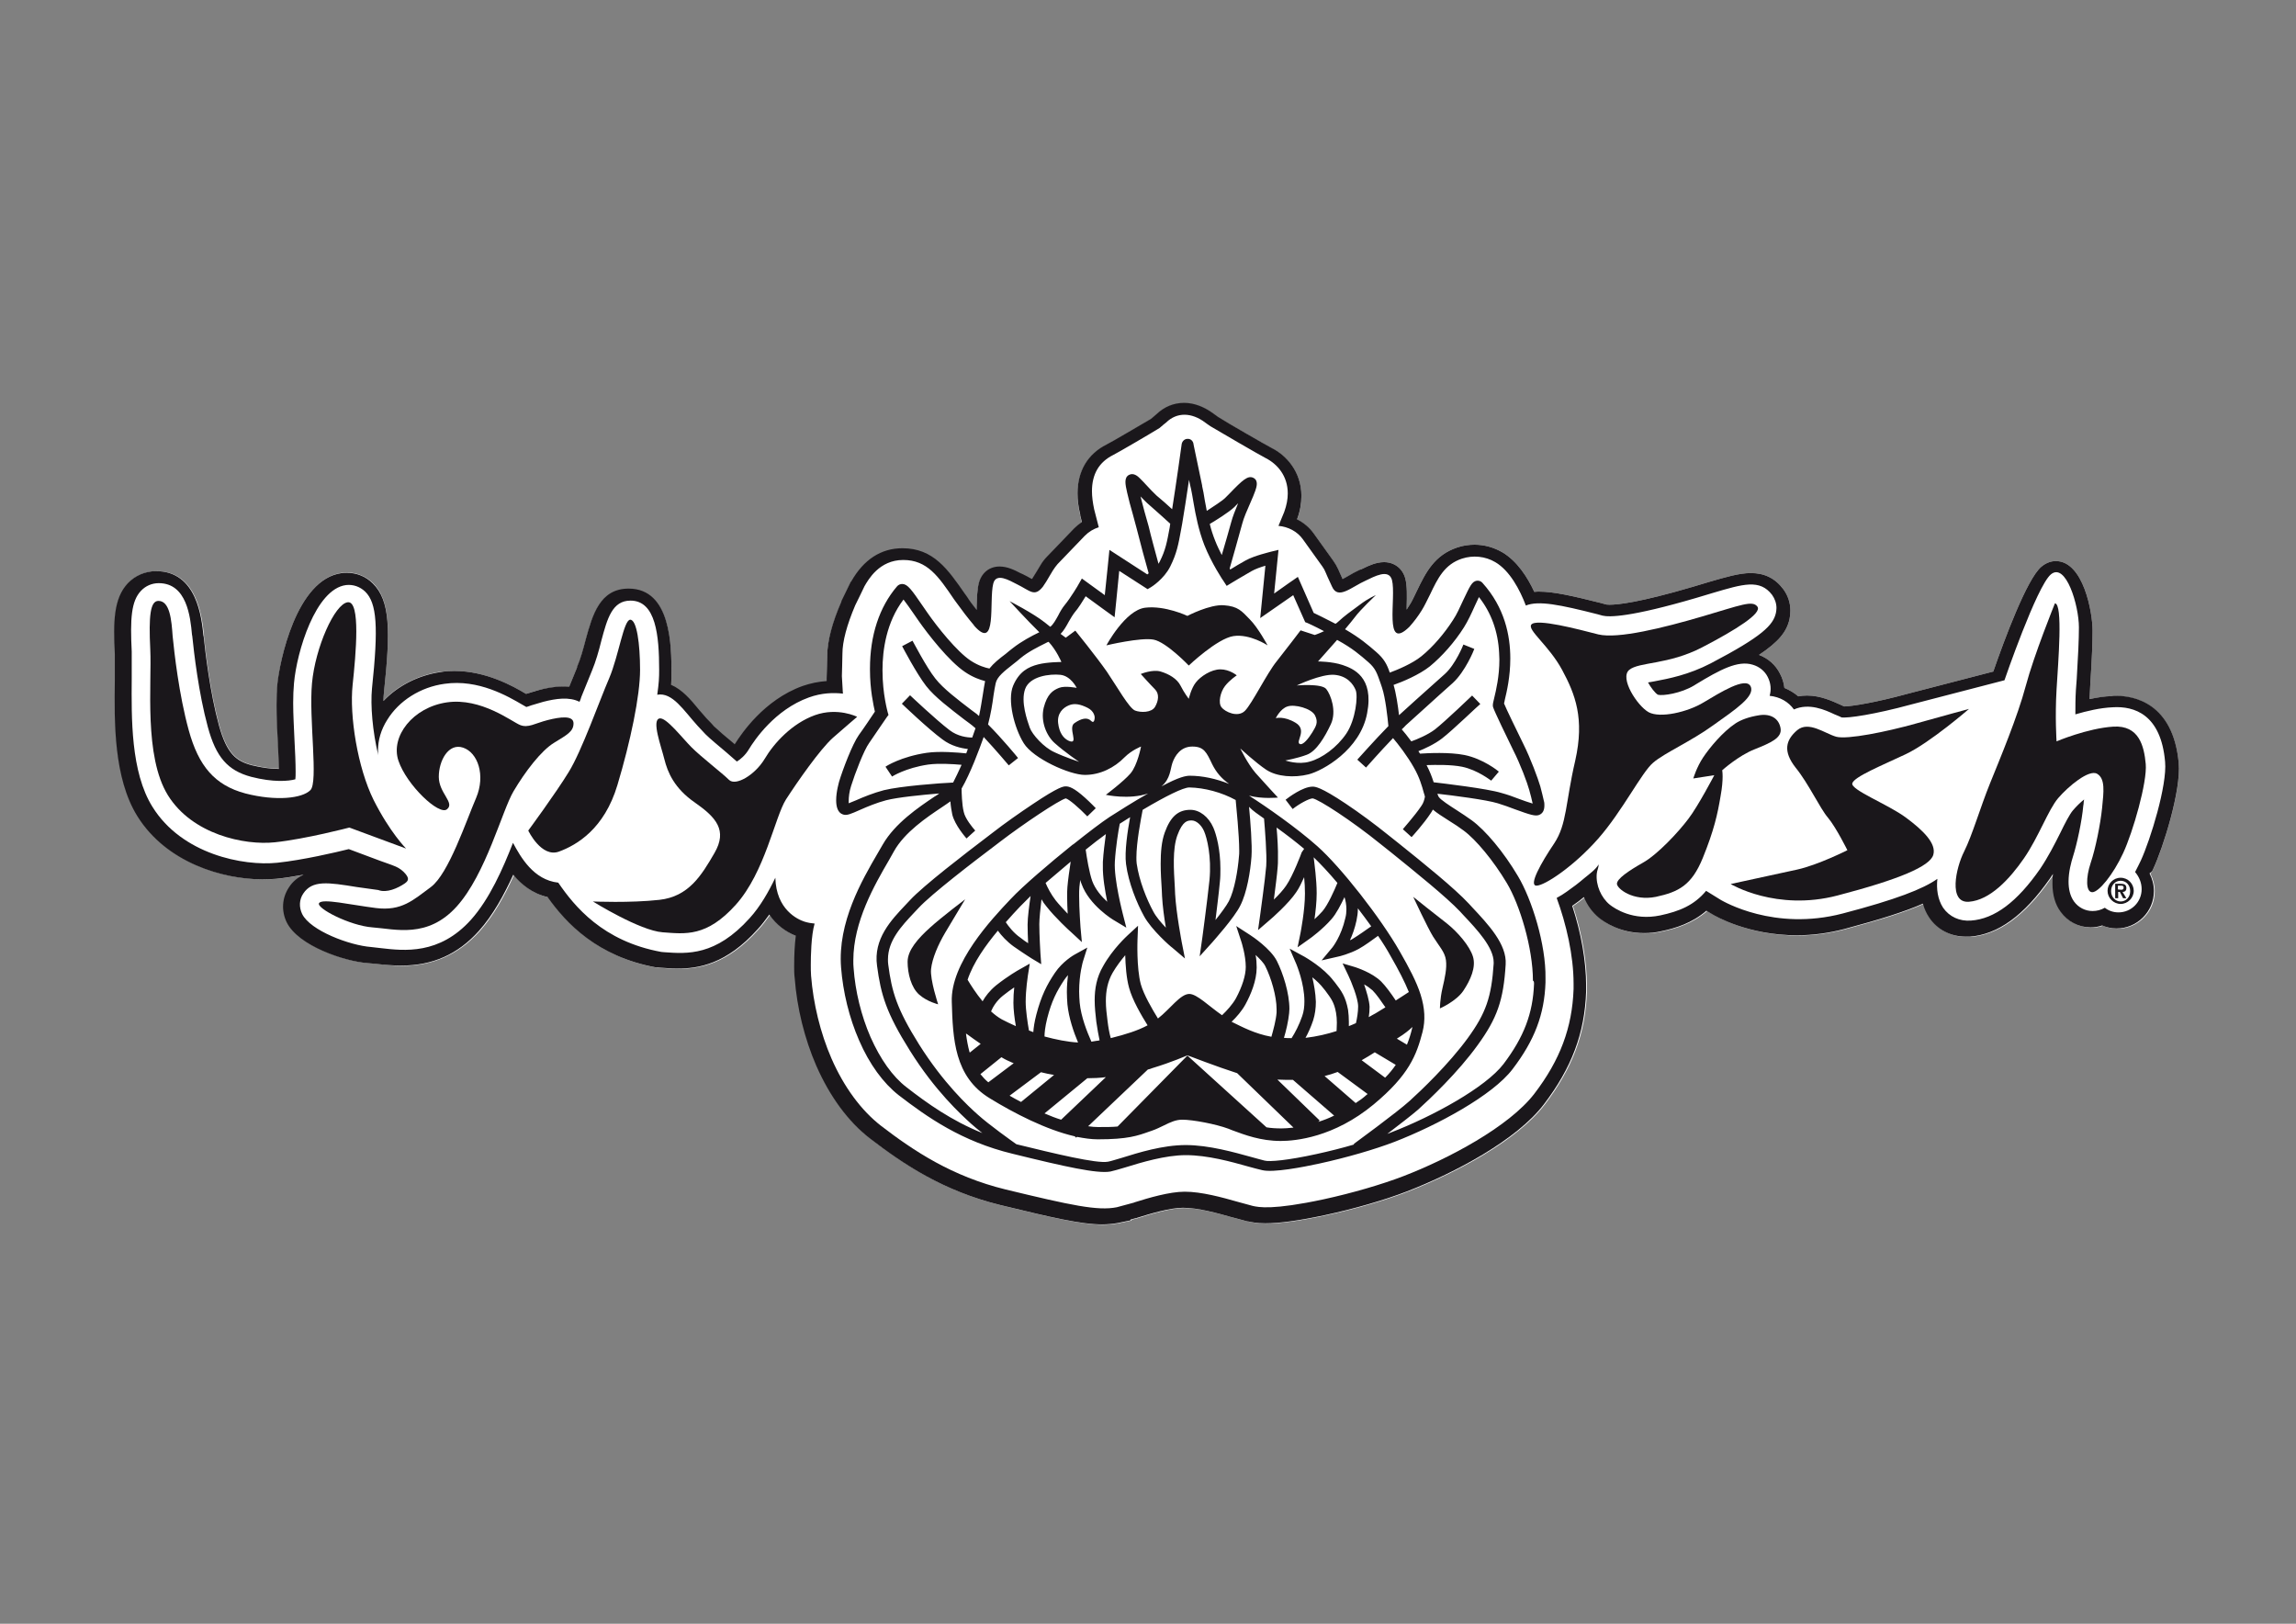
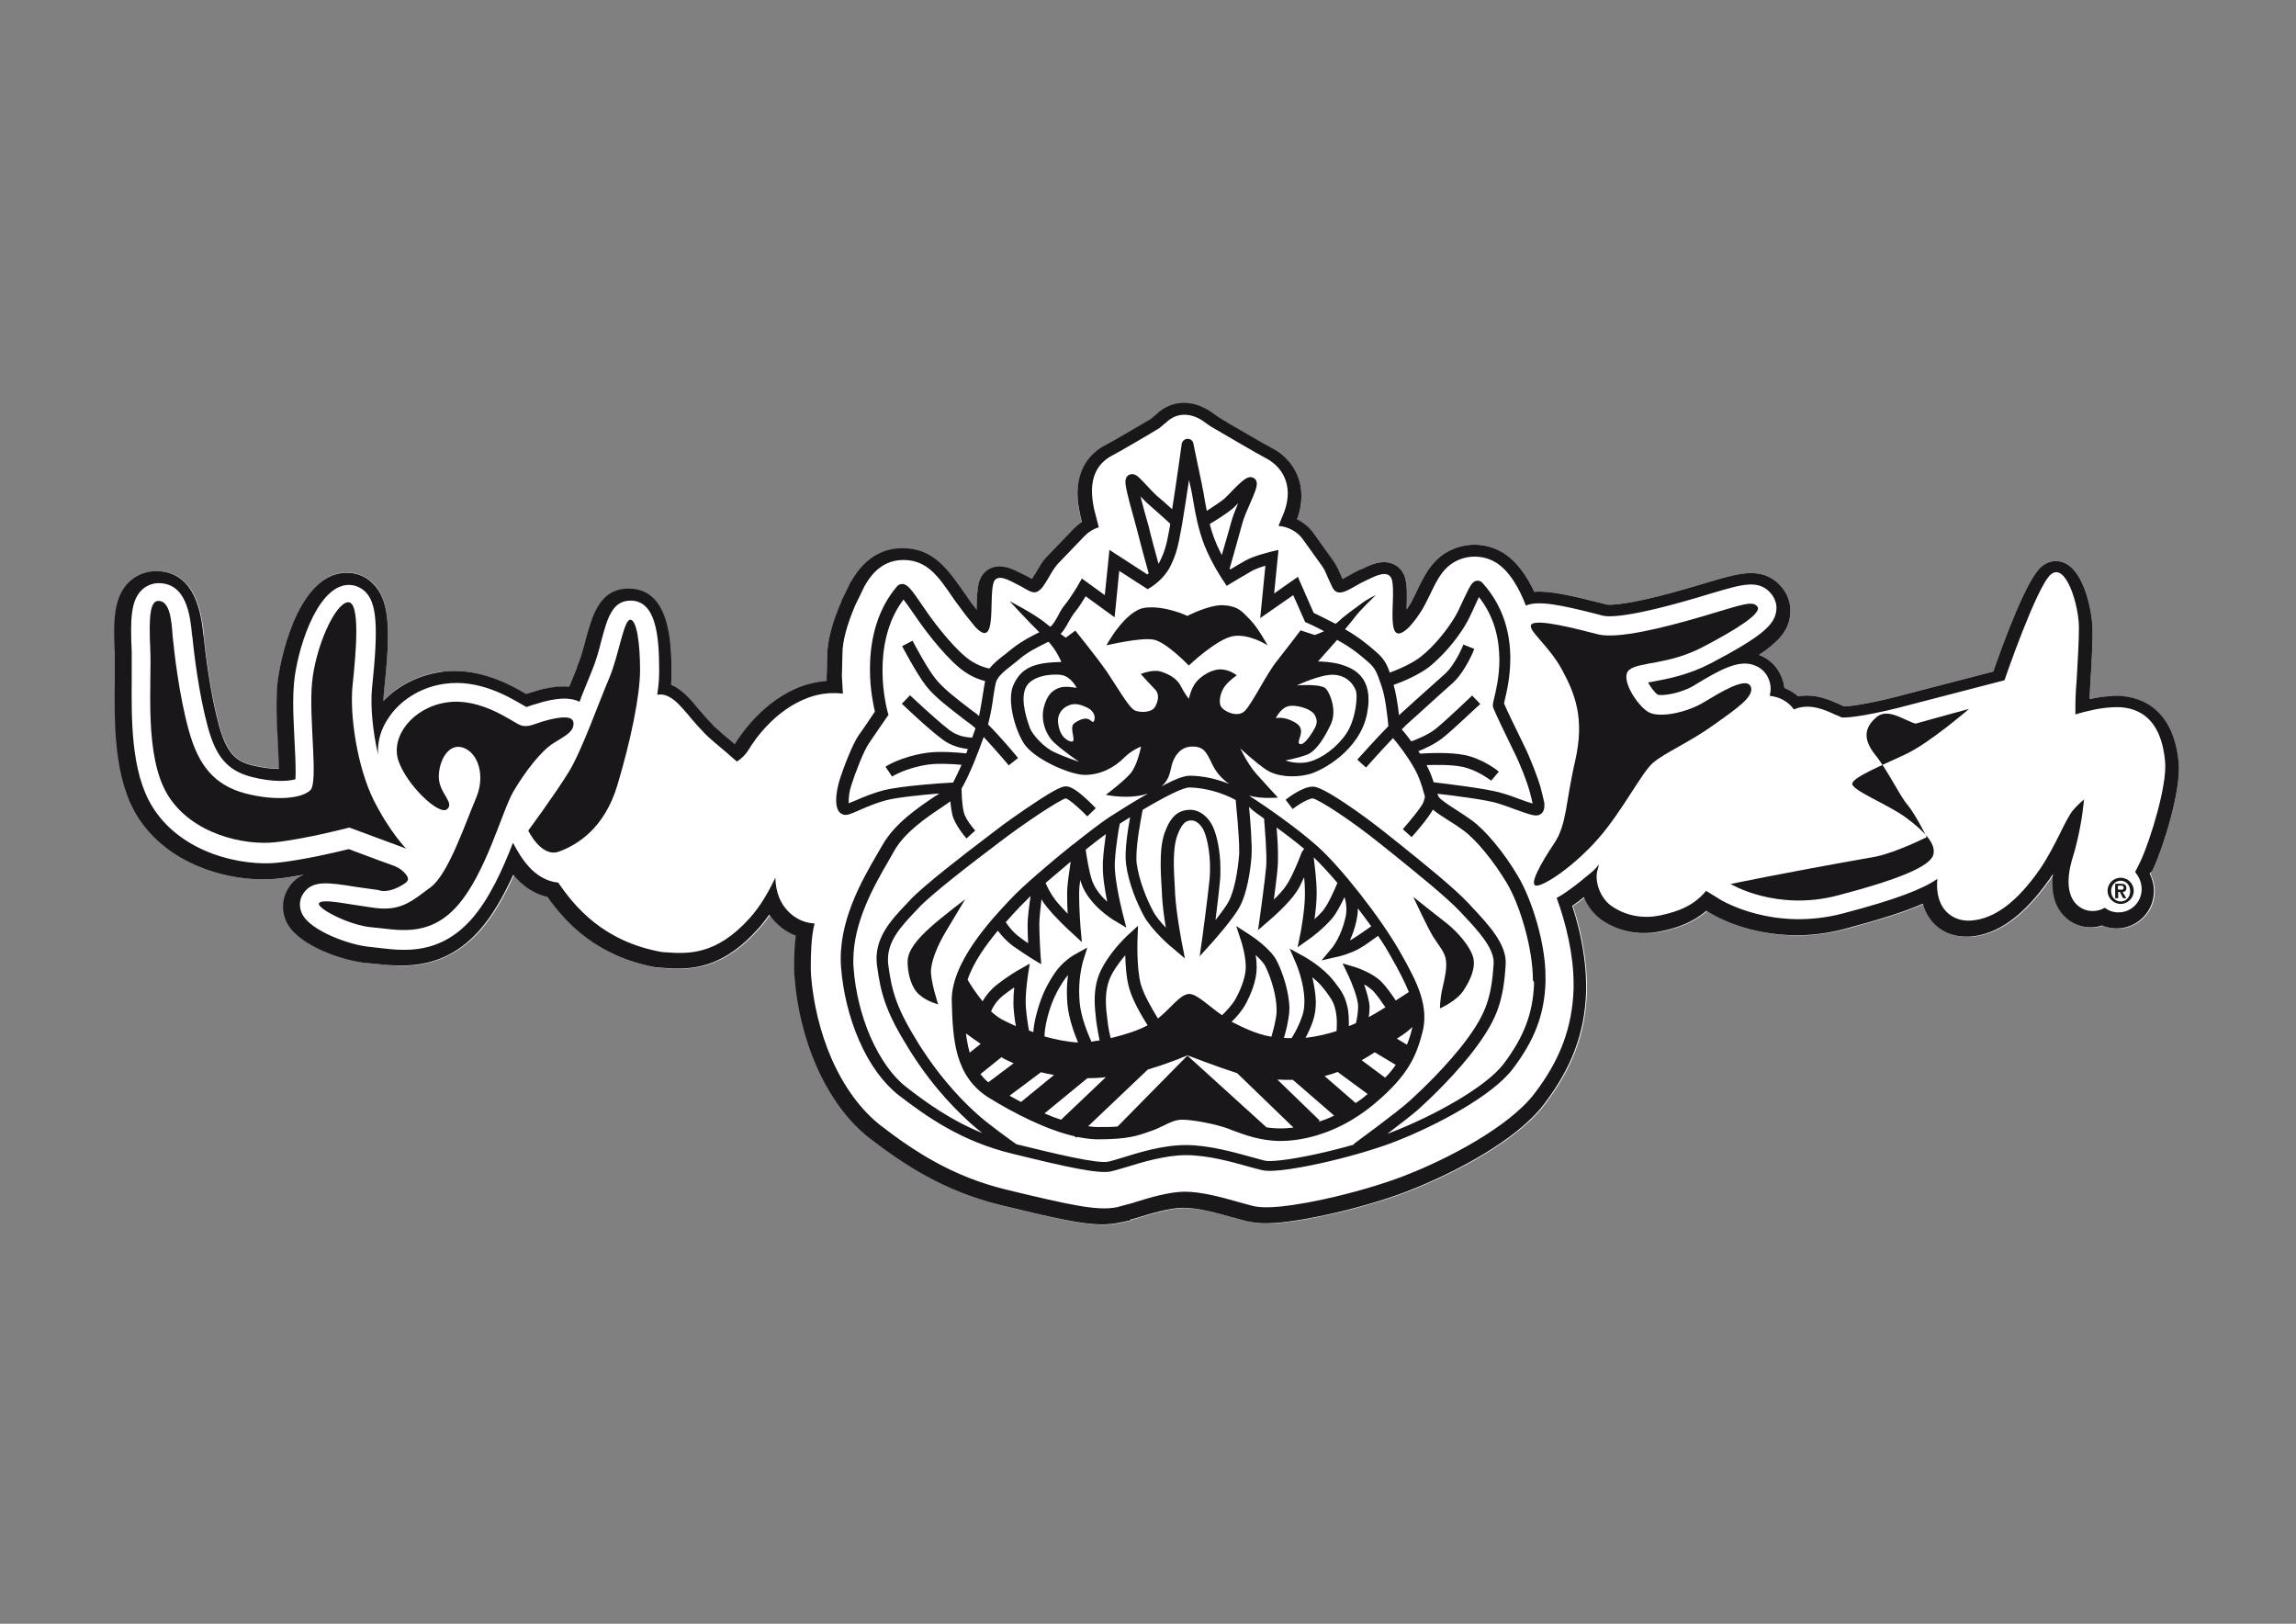
<svg xmlns="http://www.w3.org/2000/svg" version="1.1" id="a" x="0px" y="0px" viewBox="0 0 841.9 595.3" style="enable-background:new 0 0 841.9 595.3;" xml:space="preserve">
  <rect x="0" y="0" width="841.9" height="595.3" fill="#808080" stroke="none" />
  <style type="text/css">
	.st0{fill:#FFFFFF;}
	.st1{fill:#1A171B;}
</style>
  <path class="st0" d="M789.5,318.8L789.5,318.8c3.7-8,10.3-28.9,9.4-38.9c-2-22.3-16.7-24.7-22.9-24.7c-0.6,0-1.2,0-1.8,0  c-2.5,0.2-5.2,0.5-8,1.1c0-0.7,0.1-1.3,0.1-2l0.2-4c0.6-9.1,0.8-14.9,0.8-19.2c0-6.5-3.3-25.4-13.5-25.4c-1.3,0-3.3,0.4-5.3,2.1  c-5.3,4.5-13.5,26.6-17.6,38.4l-31.6,8.2c-11.7,3.2-20.1,4.5-23,4.6c-0.5-0.2-1-0.4-1.6-0.7c-2.7-1.2-7.1-3.3-12.1-3.3  c-1.1,0-2.2,0.1-3.2,0.3c-1.5-1.3-3.2-2.3-5.1-3.1c-0.2-1.8-0.7-3.5-1.6-5.2c-1.6-3.2-4.3-5.6-7.7-6.9c7.2-4.8,10.2-8.5,11.2-13.2  c0.2-1,0.3-2,0.3-3c0-2.9-0.9-5.6-2.6-7.9c-3-4-6.9-5.9-11.9-5.9c-4.3,0-9.3,1.5-15.5,3.3l-6,1.8c-19.4,5.7-27.3,6.5-30.3,6.5  c-1,0-1.3-0.1-1.3-0.1l-1.8-0.5c-10.7-2.7-17.5-4.2-22.7-4.2c-0.6,0-1.2,0-1.8,0.1c-2.5-5.4-6.3-11.3-11.7-14.5  c-3.1-1.8-6.6-2.8-10.2-2.8c-2.1,0-4.2,0.3-6.3,1c-8.5,2.8-11.7,9.4-14.8,15.8c-0.9,1.8-2,4.3-2.8,5.4c-0.3,0.5-0.7,1-1,1.6  c0-0.4,0-0.8,0-1.1c0.1-3.9,0.2-7.5-0.5-10.3c-1-3.7-4-6-7.8-6c-2.9,0-5.7,1.3-7.9,2.4c-0.3,0.2-0.7,0.3-1,0.5  c-1.5,0.7-3,1.5-4.3,2.3c-0.6,0.3-1.3,0.8-2,1.1l-1.6-3.6c-0.5-1.1-1.1-2.1-1.8-3.1l-7.1-9.9c-1.6-2.3-3.8-4.1-6.2-5.3  c1.1-2.9,1.6-5.8,1.6-8.6c0-8.9-5.6-14.9-10.8-17.5c-1.8-0.9-16.9-9.6-19.7-11.3l-1.8-1.3c-3.4-2.5-7.1-3.9-10.7-3.9  c-3.8,0-7.3,1.4-10.2,4.2c-0.5,0.4-1.4,1.2-2,1.7c-3.8,2.2-14.6,8.6-16.3,9.4c-6.9,3.5-10.6,9.7-10.6,18c0,2.4,0.3,5,1,7.8l0,0.1  l0,0.1l0,0.1l0.6,2.4c-1,0.7-2,1.5-2.8,2.3l-10,10.4c-1,1-1.8,2.1-2.5,3.3l-1.2,2c-0.6,0.9-1.2,2-1.8,2.9c-0.1-0.1-0.3-0.2-0.4-0.2  c-0.8-0.5-1.8-1-3-1.6c-0.3-0.1-0.6-0.3-0.9-0.4c-2.1-1.1-4.7-2.4-7.6-2.4c-3.7,0-6.6,2.3-7.6,6.1c-0.6,2.4-0.7,5.5-0.8,8.7  c0,0.3,0,0.7,0,1.1c-1.3-1.6-2.5-3.2-3.5-4.8l-0.8-1.1c-6.2-8.9-11.5-16.7-22.9-16.7c-7.8,0-14.2,4.1-18.8,12.2l-0.1,0.1l-0.1,0.1  l-3.4,7l0,0.1l0,0.1c-3.5,8-5.1,14.5-5.2,19.8l-0.1,4.4l-0.1,3.7v0.4l0,0.8c-3,0.2-5.9,0.8-8.8,1.8c-14.2,5.1-22.5,17.6-24.8,21.2  c0,0-0.1,0.1-0.1,0.2l-0.3-0.3l0,0l0,0c-2.7-2.2-5.7-4.8-7.3-6.3l0,0c-0.5-0.6-1.3-1.5-2.8-3c-0.9-1-1.8-2.1-2.7-3.1  c-3-3.7-6.2-7.4-10.2-9.1c0.1-1.6,0.1-3,0.1-4.7c0-9.2,0-30.6-15.7-30.6c-10.7,0-13.3,9.8-15.7,18.5c-0.9,3.5-2,7.5-3.2,10.2l0,0  l0,0l-2.9,7.1c-0.8-0.1-1.5-0.1-2.4-0.1c-3.3,0-6.6,0.7-9.1,1.3v0c-0.7,0.2-1.9,0.5-4.3,1.3c-5-2.9-14.7-8.4-26.3-8.4  c-1.7,0-3.4,0.1-5.1,0.3c-8.1,1.2-15.6,5-20.9,10.6c0-1.2,0.1-2.3,0.2-3.3c2.4-22.5,2.3-33.5-4-39.8c-2.6-2.5-6-3.9-9.6-3.9  c-0.6,0-1.1,0-1.7,0.1c-16.8,2.1-23,32.6-23.7,40.7c-0.2,2.2-0.3,4.8-0.3,7.7c0,4.6,0.2,9.5,0.5,14.3c0.1,2.9,0.3,6.3,0.4,9.1h-0.4  c-2.8,0-6.1-0.5-9.4-1.3c-5.9-1.5-9.3-4.2-12.2-14.6c-3.3-12.1-5-26.8-5.6-32.5l0-0.5c-0.7-6.4-2.4-23.5-17.4-23.5  c-3.9,0-7.6,1.6-10.3,4.4c-5.3,5.6-5.4,14.3-4.8,26c0,1.2,0,9.7,0,9.7c-0.2,15-0.5,35.7,8.4,49.8c10.7,17.1,31.4,23.1,45.9,23.1  c1.7,0,3.4-0.1,4.9-0.2c3.2-0.3,6.7-0.9,10.1-1.5c-1.9,0.9-3.9,2.3-5.4,4.7c-2.5,3.8-2.8,8.5-0.8,12.7c4.3,8.8,21.5,14.4,29.6,15  l3.4,0.3c2.5,0.3,5.7,0.7,9.1,0.7c11.4,0,20.7-4.2,28.4-12.7c5.2-5.8,9.2-13.2,12.6-20.6c3,3.6,7,6.9,12.6,8.2  c6.8,9.6,18.3,21.9,39.9,25.8l0.3,0l0.3,0l1.1,0.1c1.8,0.1,3.9,0.3,6.1,0.3c7.6,0,17.9-1.6,29.4-14.5c1.5-1.6,2.8-3.4,4.2-5.3  c2.6,3.9,6.2,6.4,9.7,7.8c-0.4,3.1-0.6,6.8-0.6,11.2c0,1.4,0,2.8,0.2,4.3c0.8,10.8,3.6,22.2,7.9,32.1c5,11.4,11.8,20.6,19.7,26.7  c12.6,9.7,27.1,19.3,47.8,24.4c19.7,4.8,29.8,7.1,37.3,7.1c2,0,3.9-0.2,5.7-0.5l4.8-1l0-0.3c1.1-0.3,1.9-0.5,1.9-0.5l0.1,0l0.1,0  l0.2-0.1c4.8-1.5,12.1-3.7,16.9-3.7c5.5,0,12.7,2,18,3.5c0.3,0.1,1.3,0.3,5.6,1.5l0.1,0l0.1,0c1.5,0.3,3.3,0.7,6.4,0.7  c5.2,0,12.4-1,21.8-3c10.8-2.3,22.1-5.6,30.1-8.7c17.8-6.9,40.3-18.9,50.2-31.9c10.2-13.4,15-26.1,15.5-41.4v-0.1v-0.1l0-1.9v-0.1  c0-8.7-1.8-19.2-5.1-29.2c0.1-0.1,0.2-0.2,0.3-0.2c1.3-0.9,2.7-1.9,4-3c1.2,3,3.1,5.6,5.5,7.6c2.1,1.7,7.9,5.6,16.6,5.6  c2.1,0,4.2-0.2,6.3-0.7c5.3-1.1,11.3-3,16.5-7.5l2,1.2c1.3,0.8,13.3,7.8,31.2,7.8c5.8,0,11.7-0.8,17.4-2.3  c13.1-3.5,22.3-6.4,28.8-9.3c0.5,1.9,1.3,3.6,2.3,5.1c3,4.5,7.9,7,13.5,7c0.5,0,0.9,0,1.4,0c10.4-0.8,19.9-7.8,29.3-21.2  c0.4-0.6,0.8-1.2,1.2-1.8c-0.2,1.1-0.2,2.3-0.2,3.6c0,4.1,1,7.6,3,10.3c2.6,3.6,6.6,5.7,11,5.7c1.4,0,2.8-0.2,4.2-0.7  c1.7,0.7,3.5,1.1,5.3,1.1c7.5,0,13.7-6.1,13.7-13.7c0-2.3-0.6-4.5-1.6-6.5C789,319.7,789.3,319.2,789.5,318.8z" />
  <g>
    <path class="st1" d="M789.5,318.7c3.7-7.9,10.3-28.9,9.4-38.9c-2-22.3-16.7-24.7-22.9-24.7c-0.6,0-1.2,0-1.8,0.1   c-2.5,0.1-5.2,0.5-8,1.1c0-0.7,0.1-1.3,0.1-2l0.2-4c0.6-9.1,0.8-14.9,0.8-19.2c0-6.5-3.3-25.4-13.5-25.4c-1.3,0-3.3,0.4-5.3,2.1   c-5.3,4.5-13.5,26.6-17.6,38.4l-31.6,8.2c-11.7,3.2-20.1,4.5-23,4.6c-0.5-0.2-1-0.4-1.6-0.7c-2.7-1.2-7.1-3.3-12.1-3.3   c-1.1,0-2.2,0.1-3.2,0.3c-1.5-1.3-3.2-2.3-5.1-3.1c-0.2-1.8-0.7-3.5-1.6-5.2c-1.6-3.2-4.3-5.6-7.7-6.9c7.2-4.8,10.2-8.5,11.2-13.2   c0.2-1,0.3-2,0.3-3c0-2.9-0.9-5.6-2.6-7.9c-3-4-6.9-5.9-11.9-5.9c-4.3,0-9.3,1.5-15.5,3.3l-6,1.8c-19.4,5.7-27.3,6.5-30.3,6.5   c-1,0-1.3-0.1-1.3-0.1l-1.8-0.5c-10.7-2.7-17.5-4.2-22.7-4.2c-0.6,0-1.2,0-1.8,0.1c-2.5-5.4-6.3-11.3-11.7-14.5   c-3.1-1.8-6.6-2.8-10.2-2.8c-2.1,0-4.2,0.3-6.3,1c-8.5,2.8-11.7,9.4-14.8,15.8c-0.9,1.8-2,4.3-2.8,5.4c-0.3,0.5-0.7,1-1,1.6   c0-0.4,0-0.8,0-1.1c0.1-3.9,0.2-7.6-0.5-10.3c-1-3.7-4-6-7.8-6c-2.9,0-5.7,1.3-7.9,2.4c-0.3,0.2-0.7,0.3-1,0.4   c-1.5,0.7-3,1.5-4.3,2.3c-0.6,0.3-1.3,0.8-2,1.1l-1.6-3.6c-0.5-1.1-1.1-2.1-1.8-3.1l-7.1-9.9c-1.6-2.3-3.8-4.1-6.2-5.3   c1.1-2.9,1.6-5.8,1.6-8.6c0-8.9-5.6-14.9-10.8-17.5c-1.8-0.9-16.9-9.6-19.7-11.4l-1.8-1.3c-3.4-2.5-7.1-3.9-10.7-3.9   c-3.8,0-7.3,1.4-10.2,4.2c-0.5,0.4-1.4,1.2-2,1.7c-3.8,2.2-14.6,8.6-16.3,9.4c-6.9,3.5-10.6,9.7-10.6,17.9c0,2.4,0.3,5,1,7.8l0,0.1   l0,0.1l0,0.1l0.6,2.4c-1,0.7-2,1.5-2.8,2.3l-10,10.4c-1,1-1.8,2.1-2.5,3.3l-1.2,2c-0.6,0.9-1.2,2-1.8,2.9c-0.1-0.1-0.3-0.2-0.4-0.2   c-0.8-0.5-1.8-1-3-1.6c-0.3-0.1-0.6-0.3-0.9-0.4c-2.1-1.1-4.7-2.4-7.6-2.4c-3.7,0-6.6,2.3-7.6,6.1c-0.6,2.4-0.7,5.5-0.8,8.7   c0,0.4,0,0.7,0,1.1c-1.3-1.6-2.5-3.2-3.5-4.8l-0.8-1.1c-6.2-8.9-11.5-16.7-22.9-16.7c-7.8,0-14.2,4.1-18.8,12.2l-0.1,0.1l-0.1,0.1   l-3.4,7l0,0.1l0,0.1c-3.5,8-5.1,14.5-5.2,19.8l-0.1,4.4l-0.1,3.7v0.4l0,0.8c-3,0.2-5.9,0.8-8.8,1.8c-14.2,5.1-22.5,17.6-24.8,21.2   c0,0-0.1,0.1-0.1,0.2l-0.3-0.3l0,0l0,0c-2.7-2.2-5.7-4.8-7.3-6.3l0,0c-0.5-0.6-1.3-1.5-2.8-3c-0.9-1-1.8-2.1-2.7-3.1   c-3-3.7-6.2-7.4-10.2-9.1c0.1-1.6,0.1-3,0.1-4.7c0-9.1,0-30.6-15.7-30.6c-10.6,0-13.3,9.8-15.7,18.5c-0.9,3.5-2,7.5-3.2,10.2l0,0.1   l0,0.1l-2.9,7.1c-0.8-0.1-1.6-0.1-2.4-0.1c-3.3,0-6.6,0.7-9.1,1.4v0c-0.7,0.2-1.9,0.6-4.3,1.3c-4.9-2.9-14.7-8.4-26.3-8.4   c-1.7,0-3.4,0.1-5.1,0.4c-8.1,1.2-15.6,5-20.9,10.6c0-1.2,0.1-2.3,0.2-3.3c2.4-22.5,2.3-33.5-4.1-39.8c-2.6-2.6-6-3.9-9.6-3.9   c-0.6,0-1.1,0-1.7,0.1c-16.8,2.1-22.9,32.6-23.7,40.7c-0.2,2.2-0.3,4.8-0.3,7.7c0,4.6,0.2,9.5,0.5,14.3c0.1,2.9,0.3,6.3,0.4,9.1   h-0.4c-2.8,0-6.1-0.5-9.4-1.3c-5.9-1.5-9.3-4.2-12.2-14.6c-3.3-12.1-5-26.8-5.6-32.5l-0.1-0.5c-0.7-6.4-2.3-23.6-17.4-23.6   c-3.9,0-7.6,1.6-10.3,4.4c-5.3,5.6-5.4,14.3-4.8,26c0,1.2,0,9.7,0,9.7c-0.2,15-0.5,35.7,8.3,49.8c10.7,17.1,31.4,23.1,45.9,23.1   c1.7,0,3.4-0.1,4.9-0.2c3.2-0.3,6.7-0.9,10.1-1.5c-1.9,0.9-3.9,2.3-5.4,4.7c-2.5,3.8-2.8,8.5-0.8,12.7c4.3,8.8,21.5,14.4,29.6,15   l3.4,0.3c2.5,0.3,5.7,0.6,9.1,0.6c11.4,0,20.7-4.1,28.4-12.7c5.2-5.8,9.2-13.2,12.6-20.6c3,3.6,7,6.9,12.6,8.2   c6.8,9.6,18.3,21.9,39.9,25.8l0.3,0l0.3,0l1.1,0.1c1.8,0.1,3.9,0.3,6.1,0.3c7.6,0,17.9-1.6,29.4-14.5c1.5-1.6,2.8-3.4,4.2-5.3   c2.6,3.9,6.2,6.4,9.7,7.8c-0.4,3.1-0.6,6.8-0.6,11.2c0,1.4,0,2.9,0.2,4.3c0.8,10.8,3.6,22.2,7.9,32.1c5,11.4,11.8,20.6,19.7,26.7   c12.6,9.7,27.1,19.3,47.8,24.4c19.7,4.8,29.9,7.1,37.3,7.1c2,0,3.9-0.2,5.7-0.5l4.8-1l0-0.3c1.1-0.3,1.9-0.5,1.9-0.5l0.1,0l0.1,0   l0.2-0.1c4.8-1.5,12.1-3.7,16.9-3.7c5.5,0,12.7,2,18,3.5c0.3,0.1,1.3,0.3,5.6,1.5l0.1,0l0.1,0c1.5,0.3,3.3,0.7,6.4,0.7   c5.2,0,12.4-1,21.8-3c10.8-2.3,22.1-5.6,30.1-8.7c17.8-6.9,40.3-18.9,50.2-31.9c10.2-13.4,15-26.1,15.5-41.4v-0.1v-0.1l0-1.9v-0.1   c0-8.7-1.8-19.2-5.1-29.2c0.1-0.1,0.2-0.1,0.3-0.2c1.3-0.9,2.7-1.9,4-3c1.2,3,3.1,5.6,5.5,7.6c2.1,1.7,7.9,5.6,16.6,5.6   c2.1,0,4.2-0.2,6.3-0.7c5.3-1.1,11.3-3,16.5-7.5l2,1.2c1.3,0.8,13.3,7.8,31.2,7.8c5.8,0,11.7-0.8,17.4-2.3   c13.1-3.5,22.3-6.4,28.8-9.3c0.5,1.9,1.3,3.6,2.3,5.1c3,4.5,7.9,7,13.5,7c0.5,0,0.9,0,1.4,0c10.4-0.8,19.9-7.8,29.3-21.2   c0.4-0.6,0.8-1.2,1.2-1.8c-0.2,1.1-0.2,2.3-0.2,3.6c0,4.1,1,7.6,3,10.3c2.6,3.6,6.6,5.7,11,5.7c1.4,0,2.8-0.2,4.2-0.7   c1.7,0.7,3.5,1.1,5.3,1.1c7.5,0,13.7-6.1,13.7-13.7c0-2.3-0.6-4.5-1.6-6.5C789,319.7,789.3,319.2,789.5,318.7L789.5,318.7z    M785.3,326c0,4.7-3.8,8.5-8.5,8.5c-1.9,0-3.6-0.6-5-1.7c-1.4,0.8-2.9,1.2-4.5,1.2c-2.7,0-5.2-1.3-6.8-3.5c-1.5-2.1-2-4.7-2-7.3   c0-3.6,1-7.2,1.6-9.1c1.5-4.7,3.3-13.1,3.8-18.7l0.1-0.6c0-0.5,0.1-1.1,0.2-1.7c-1.4,1.1-2.8,2.5-4.1,4c-1.2,1.4-3,4.9-4.6,8.2   c-2.1,4.2-4.5,8.9-7.4,13.2c-8.4,12.1-16.7,18.4-25.4,19c-4.2,0.3-7.9-1.4-10.2-4.7c-2-3.1-2.5-6.9-2.1-10.6   c-5.2,3.7-15.2,7.6-34.7,12.7c-25.2,6.6-43.8-4.5-44.6-4.9l-5.5-3.4c-4.4,5.3-9.8,7.5-16.8,9c-10,2.1-16.7-2.5-18.5-3.9   c-3.2-2.6-5.2-7.2-4.8-11.4c0.1-1.2,0.7-2.2,0.7-3.4c-1.1,1.9-3.5,3.6-5.2,5c-2.1,1.8-4.2,3.4-6.5,5c-1.1,0.8-2.4,1.6-3.7,2.3   c3.5,9.5,6.2,21.1,6.2,31.4c0,0,0,2,0,2c-0.5,14.1-4.9,26-14.4,38.4c-9.3,12.1-31.6,23.9-48,30.2c-7.8,3-18.7,6.2-29.3,8.5   c-18.7,4-23.8,2.9-26,2.4c0,0-5.5-1.5-5.5-1.5c-5.6-1.6-13.2-3.7-19.4-3.7c-5.6,0-13.3,2.3-18.4,3.9l-0.2,0.1c0,0-6.3,1.7-6.3,1.7   c-7,1.4-16.7-0.7-40.7-6.5c-19.7-4.8-33.7-14.1-45.8-23.4c-7.2-5.6-13.5-14.1-18.1-24.6c-4.1-9.4-6.7-20.2-7.5-30.4   c-0.1-1.3-0.1-2.6-0.1-3.9c0-2.9,0.1-10.8,1.4-15.2c-1.2-0.1-2.4-0.3-3.7-0.7c-2.5-0.8-10.4-4.4-10.7-16.1   c-2.5,5.2-5.5,10.5-9.4,14.8c-12.5,13.9-22.9,13.1-31.3,12.5l-1.1-0.1c-21.5-3.9-31.9-16.8-37.8-25.4c-9.1-1-13.8-9.4-16.6-14.6   c-3.7,9.5-8.6,20.6-15.4,28.2c-11.6,12.9-24.5,11.4-33.1,10.4l-3.5-0.4c-7.9-0.6-22.3-6-25.3-12.1c-1.2-2.5-1.1-5.3,0.4-7.5   c3.3-5,9.1-4.1,19.6-2.4c0,0,7.8,1.1,7.9,1.1c3.1,1.2,7.2-0.7,9.7-2.4c1.6-1.1,1.5-2,0.3-3.5c-0.9-1.1-2.2-2.1-3.6-2.7   c-1.9-0.8-3.8-1.4-5.7-2.1c-3.8-1.4-7.7-2.9-11.5-4.3c-4.8,1.2-16.8,4-26.2,5c-12.5,1.3-35-3.1-45.8-20.5   c-8-12.8-7.7-32.6-7.6-47.1l0-9.8c-0.6-12.1-0.2-18.5,3.4-22.3c1.7-1.8,4-2.8,6.5-2.8c10.3,0,11.6,12.3,12.2,18.9l0.1,0.5   c0.6,5.9,2.3,20.8,5.7,33.3c3,11.1,7.3,16,15.9,18.3c8.1,2.1,13.8,1.6,16.2,0.9c0.1-0.8,0.1-1.7,0.1-2.8c0-3.2-0.2-7.6-0.4-11.2   c-0.2-4.7-0.5-9.6-0.5-14c0-2.6,0.1-5,0.3-7.2c1-11.5,7.9-34.6,19.1-36c2.6-0.3,5.1,0.6,7,2.4c4.3,4.2,4.9,12.9,2.5,35.5   c-0.6,6.2,0.2,15.7,2.3,24.5c-0.1-0.6-0.1-1.1-0.1-1.7c0-3.8,1.1-7.7,3.4-11.3c4.3-7,12.2-12,21-13.2c12.4-1.8,23.3,4.6,28.6,7.7   c0,0,0.9,0.5,1.4,0.8c0.5-0.1,1.2-0.4,1.8-0.6l4.4-1.3c4.7-1.2,9.5-1.9,13.3,0c0.3-0.6,0.5-1.3,0.7-1.9l3.9-9.6   c1.3-3.1,2.5-7.2,3.4-10.9c2.2-8.2,4-14.7,10.7-14.7c9.3,0,10.5,12.8,10.5,25.4c0,3-0.1,4.8-0.7,9.1c5.6-1,9.7,5.8,14.8,11.4   l2.9,3.1c1.7,1.7,4.9,4.3,7.6,6.6c0,0,2.1,1.8,3.9,3.4c1.3-0.8,3.1-2.3,4.4-4.5c2-3.3,9.5-14.5,22-19c4.7-1.7,9-1.8,12.5-1.4   c-0.1-0.8-0.1-1.3-0.1-1.3l-0.3-5.1c0,0,0.1-3.7,0.1-3.7l0.1-4.5c0-4.5,1.6-10.5,4.7-17.8c0,0,3.4-6.9,3.4-7   c1.4-2.4,5.4-9.6,14.2-9.6s12.9,6,18.6,14.4l0.8,1.1c2,2.8,4.3,5.8,6.5,8.4c0,0.1,0.1,0.1,0.1,0.2c8.5,9.6,5.4-9.1,7-15.4   c1-4.2,5.9-1.2,8.7,0.2c4.9,2.4,6.4,4.8,9.5,0.9c0.8-1.1,1.7-2.6,2.5-4l1.2-2c0.5-0.8,1.1-1.6,1.7-2.3l10-10.4   c1.5-1.5,3.2-2.5,5.1-3.1c-0.6-2.4-1.7-6.6-1.7-6.6c-0.5-2.4-0.8-4.6-0.8-6.6c0-6.3,2.6-10.7,7.8-13.3c1.8-0.9,13.8-7.9,17-9.9   c0.5-0.5,2.4-2,2.4-2c4-3.9,9.4-3.7,14.3,0c0,0,1.5,1.1,2,1.4c2.3,1.4,18.3,10.7,20.3,11.7c4.1,2.1,8,6.4,8,12.9   c0,2.1-0.4,4.3-1.3,6.8l-1.9,4.6c0,0-0.2,0.4-0.2,0.5c3.5,0.3,6.9,2,9,5l7.1,9.9c0.5,0.7,0.9,1.4,1.2,2.2c0,0,1,2.4,2.3,5.1   c2.2,5.1,7.1,0.2,12.5-2.2c3-1.4,8.3-4.4,9.5-0.2c1.7,6.4-3.2,26.6,6.4,17.2c1.7-1.9,3.2-3.9,4.5-6c0.9-1.4,2.1-3.9,3.1-5.9   c2.8-5.9,5.3-11,11.7-13.1c4-1.3,8.5-0.9,12.2,1.3c5.3,3.1,9,10.1,11.2,15.9c4.7-1.9,12.5-0.3,26.3,3.2l1.8,0.5   c2.5,0.6,10.2,0.6,34.4-6.5l6-1.8c11.2-3.3,17.3-5.2,21.8,0.7c1,1.4,1.6,3.1,1.6,4.8c0,0.6-0.1,1.2-0.2,1.8c-1,4.5-5,8.6-23.9,18.5   c-8.1,4.2-15.4,5.6-20.7,6.6c-0.7,0.1-1.5,0.3-2.3,0.4c1,1.8,2.5,3.8,3.6,4.5c1.8,0.5,8.5-0.5,13.3-3.4l0.8-0.5   c8.6-5.2,15.2-8.8,20.7-7.1c2.4,0.7,4.4,2.3,5.5,4.5c1.2,2.4,1.3,4.7,0.7,6.9c3.8,0.4,6.9,2.2,8.9,5c5.6-2.5,11.5,0.2,14.9,1.8   c0,0,2.5,1,2.5,1.1c2.2,0.4,12.3-1.1,25.5-4.7l34.3-8.9c0,0,11.8-34.4,17-38.8c5.5-4.6,10.3,11.3,10.3,19.4   c0,4.5-0.3,10.6-0.8,18.9l-0.3,4c-0.2,3.2-0.2,6.3-0.2,9c4.1-1.2,9-2.4,13.7-2.6c7.9-0.5,17.7,2.6,19.2,20   c0.8,8.6-5.4,28.6-8.9,36.2c-0.5,1-1.2,2.5-2.1,4.2C784.4,321.5,785.3,323.6,785.3,326L785.3,326z" />
    <path class="st1" d="M777.6,321.8c2.7,0,4.8,2.2,4.8,4.8s-2.2,4.8-4.8,4.8s-4.8-2.2-4.8-4.8S774.9,321.8,777.6,321.8L777.6,321.8z    M777.6,322.9c-2,0-3.5,1.6-3.5,3.8s1.6,3.8,3.5,3.8s3.5-1.5,3.5-3.8S779.5,322.9,777.6,322.9L777.6,322.9z M777.3,327h-0.6v2.3   h-1.1v-5.3h2c1.4,0,2.1,0.4,2.1,1.6c0,1-0.6,1.4-1.4,1.4l1.4,2.3h-1.2L777.3,327L777.3,327L777.3,327z M777.8,326.2   c0.5,0,0.9-0.1,0.9-0.8s-0.6-0.7-1.1-0.7h-1v1.4L777.8,326.2L777.8,326.2z" />
    <path class="st1" d="M353.9,329.7c0,0-8.6,6.5-12.9,10.4c-4.3,3.9-8.2,8.2-8.2,12.5s1.3,9.5,4.3,12.1c3,2.6,6.9,3.5,6.9,3.5   s-3-9-2.6-12.9c0.4-3.9,2.6-9,5.2-13.4C349.2,337.5,353.9,329.7,353.9,329.7L353.9,329.7L353.9,329.7z" />
    <path class="st1" d="M518.2,328.8c0,0,5.2,11.2,7.3,14.6c2.2,3.5,4.3,5.6,4.7,8.6c0.4,3-0.4,6.5-1.3,10.4s-0.9,7.3-0.9,7.3   s6-2.6,8.6-6.5c2.6-3.9,4.7-8.6,3.5-12.5s-5.6-9-9.5-12.1C526.8,335.7,518.2,328.8,518.2,328.8L518.2,328.8L518.2,328.8z" />
    <path class="st1" d="M405.7,236.6c0,0,6.9-12.9,14.2-13.8c7.3-0.9,15.5,3,15.5,3s8.2-4.3,13.4-3.9c5.2,0.4,6.5,2.1,9.5,5.2   c3,3,6.5,9.5,6.5,9.5s-6.5-4.3-12.5-3.4s-16.4,10.8-16.4,10.8s-8.2-8.6-12.9-9.5S405.7,236.6,405.7,236.6L405.7,236.6L405.7,236.6z   " />
    <path class="st1" d="M556.6,321.2c-5.2-8.8-11.9-16.8-17-20.5c-1.7-1.2-3.6-2.5-5.5-3.7c-2.5-1.6-5.9-3.8-6.5-4.8   c-0.2-0.2-0.3-0.6-0.5-1.1c0,0,0-0.1,0-0.1c5.4,0.6,17.9,2.2,22.1,3.5c2,0.6,4.2,1.4,6.3,2.2c5.5,2,7.4,2.6,8.8,2.1   c1.3-0.5,2-1.6,2-3.5c0-0.5,0-1.1-0.2-1.7c-0.3-1.5-0.8-3.3-1.2-4.9l-0.1-0.4c-0.9-3-3.5-10.1-6.2-15.5c-2.5-5.1-6.3-12.9-7.1-14.9   c0.1-0.3,0.2-0.9,0.3-1.4c0.7-2.9,2-8.4,2-15.1c0-8.5-2.1-18.7-10.2-27.7c-0.5-0.6-1.3-0.9-2.1-0.8c-1.8,0.3-2.5,2-4.9,7   c-1.2,2.6-2.5,5.5-3.8,7.4c-3.2,5-7.4,9.9-11.6,13.3c-3.3,2.7-8.9,5-11.6,6c-1-3-2.1-5.1-5-7.6c-3-2.6-5.9-5.1-11.4-8.3   c1.6-1.9,2.9-3.5,3.5-4.3c2.2-3,7.8-8.2,7.8-8.2s-2.6,1-6,3.6c-3.5,2.6-5.3,3.8-8,6.3c-0.2,0.2-0.5,0.4-0.8,0.6c-4-2.1-6.8-3.4-8-4   c-0.6-1.3-5.8-13.2-5.8-13.2s-5.7,3.9-8.7,6.1c0.5-5,1.6-16,1.6-16l-2.9,0.7c-0.2,0.1-6,1.4-9.2,3.2c-1.8,1-4,2.3-5.6,3.3   c-0.1-0.1-0.1-0.2-0.2-0.4c0.6-2.2,3.5-12.2,4.6-16.4c0.5-2,1.8-5,3-7.7c0.7-1.6,1.4-3.2,1.8-4.4c0.4-1.2,1.3-3.7-0.7-4.7   c-2-1-3.9,0.7-8.9,5.9l-1.4,1.4c-1.2,1.2-4.4,3.2-6.8,4.8c-0.2-1.3-0.5-2.5-0.7-3.7l-0.5-3c-0.1-0.6-0.3-1.4-0.5-2.4l0,0l0-0.2   c-1-4.8-2.6-12.5-3.1-14.8l-0.1-0.6c-0.2-1-1.1-1.8-2.2-1.7c-1,0-1.9,0.8-2.1,1.9l0,0c0,0.2-2.1,15.1-3.5,23.9   c-1.7-1.6-4-3.6-5.7-5c-1.1-1-2.5-2.5-3.7-3.8c-0.9-1-1.8-1.9-2.5-2.6c-0.6-0.6-2.2-2.1-3.9-1.2c-1.9,1-1.4,3.4-0.7,6.5   c0.5,2.3,1.3,5.2,2.1,8c0.5,1.9,1,3.8,1.4,5.2c1.1,4.4,3.4,13,4.4,16.4c-0.2,0.1-0.4,0.3-0.5,0.4c-2-1.3-13.9-9-13.9-9   s-1.2,12.1-1.7,16.6c-2.8-2-8.4-6.1-8.4-6.1l-1.2,2.1c0,0.1-3,5.1-5,7.5c-1,1.2-1.8,2.6-2.5,4c-0.9,1.6-1.8,3.3-2.9,4.1   c-0.6-0.5-1.3-1-2-1.6c-4.3-3.4-12.9-7.8-12.9-7.8s6.6,7.2,10.9,11.4c-2.9,1.4-6.5,3.3-9.7,5.8c-0.9,0.7-1.8,1.4-2.6,2.1   c-2.4,1.8-4.5,3.5-6,5.4c-1.5-0.3-4-1-6.9-2.9c-5-3.3-12.2-12.3-15.8-17.5l-1.8-2.6c-4.1-6-5.5-7.9-7.4-8c-0.8,0-1.5,0.3-2,0.9   c-6.5,7.6-9.9,18-9.9,30.1v0.5c0,7.3,1.3,13,1.8,15.3c-1.2,1.8-4.2,6.3-5.9,8.6c-2.4,3.4-5.9,12.7-7.2,17c0,0.1-1.1,3.6-1.1,6.9   c0,2.4,0.6,4.6,2.5,5.2c1.4,0.5,2.9-0.2,6.3-1.7c2.7-1.2,6.1-2.6,9.5-3.5c4.2-1.1,13.4-2,19.5-2.5c-0.5,0.4-1.1,0.8-1.8,1.2   c-5.8,3.9-14.4,9.7-18.9,17.5l-1.8,3.1c-5.9,10.1-14.8,25.5-13.5,42c0.7,9,3,18.5,6.6,26.7c3.8,8.8,8.9,15.7,14.5,20.1   c10.4,8,23.1,17,41.8,21.5c19.1,4.7,31.1,7.4,35.9,6.5c1.3-0.3,3.1-0.8,5.4-1.5c5.8-1.8,14.7-4.5,22.2-4.5c8,0,16.6,2.4,23,4.2   c1.9,0.5,3.6,1,5,1.3c4.1,1,14.9-1.1,20.9-2.4c10.1-2.2,20.4-5.2,27.7-8c15.7-6.1,35.9-17,43.2-26.6c8.1-10.6,11.7-20.1,12.1-31.8   c0-0.5,0-1,0-1.6C566.9,346.3,561.7,329.7,556.6,321.2L556.6,321.2L556.6,321.2z M524.3,244.3c4.5-3.7,9.1-8.9,12.5-14.3   c1.4-2.2,2.8-5.2,4-7.9c0.5-1,1-2.2,1.5-3.2c4.5,5.7,7,12.6,7.4,20.4c0,0.8,0.1,1.7,0.1,2.5c0,6.1-1.2,11.2-1.9,14.1   c-0.3,1.3-0.5,2-0.5,2.6c0,0.3,0,0.5,0.1,0.8c0.5,1.6,5.2,11.3,7.4,15.8c2.6,5.1,5.1,11.8,5.9,14.7l0.1,0.4c0.3,1,0.8,3,1.1,4.4   c-1.4-0.4-3.4-1.1-5-1.7c-2-0.8-4.3-1.6-6.5-2.2c-5.2-1.6-21.4-3.5-24.8-3.9c-0.6-1.9-1.4-4-2.6-6.3c3.5-0.1,9-0.2,13,0.6   c5.8,1.2,10.6,5.1,10.7,5.1l2.8-3.3c-0.2-0.2-5.7-4.7-12.6-6.1c-5.5-1.1-13.3-0.7-16.3-0.5c-0.2-0.3-0.4-0.6-0.6-0.9   c2.3-0.9,6-2.6,8.7-4.7c3.9-3,13.5-12.3,14-12.6l-3-3.1c-0.1,0.1-9.9,9.5-13.6,12.4c-2.6,2-6.7,3.7-8.7,4.4   c-1.4-1.9-2.7-3.5-3.5-4.4c0.5-0.5,1.1-1,1.5-1.5c3.6-3.3,8.6-7.7,12.5-11.3l4.7-4.2c4.6-4.2,7.8-12.1,7.9-12.5l-4-1.6   c0,0.1-2.9,7.3-6.8,10.8l-4.7,4.2c-3.8,3.4-8.5,7.6-12.1,10.9c-0.4-3.5-1.1-8.1-2-11.1C514.2,250,520.4,247.4,524.3,244.3   L524.3,244.3L524.3,244.3z M452.5,186l1.4-1.4c0,0,0.1-0.1,0.1-0.1c-1,2.4-2,4.9-2.5,6.8c-0.8,2.8-2.3,8.3-3.5,12.2   c-0.8-1.6-1.7-3.4-2.4-5.2c-0.8-2-1.5-4.1-2-6.2C445.8,190.8,450.6,187.8,452.5,186L452.5,186L452.5,186z M419.7,187.7   c-0.4-1.6-1-3.8-1.5-5.7c1.1,1.1,2.2,2.3,3.3,3.2c2.4,2.1,6.2,5.5,7.6,6.8l-0.2,1.4c-1,5.4-1.5,8.2-3.6,12.4   c-0.2,0.3-0.3,0.6-0.5,0.9c-1.1-4.1-2.8-10.2-3.6-13.7C420.8,191.5,420.3,189.7,419.7,187.7L419.7,187.7L419.7,187.7z M391.9,227.9   c0.7-1.2,1.4-2.4,2.1-3.3c1.4-1.6,3-4.2,4.1-6c2.4,1.8,10.6,7.7,10.6,7.7s1.3-12.6,1.7-17c3.4,2.2,10.4,6.7,10.4,6.7l1.2-0.7   c0.2-0.1,4.8-3,7.1-7.6c2.4-4.8,3-8.1,4-13.6l0.4-2.2c0.6-3.4,1.6-10,2.5-16c0.2,1,0.5,2.6,0.7,3.2c0.2,1.1,0.4,1.9,0.5,2.6   l0.5,2.9c0.7,4.1,1.8,9.8,3.9,15.2c2.6,6.6,6.9,13.1,7.1,13.3l1.1,1.7l1.8-1.1c0,0,4.3-2.6,7.3-4.3c1.4-0.8,3.4-1.5,5.1-2   c-0.4,4.2-1.9,19.2-1.9,19.2s9.4-6.5,12.1-8.4c1.3,3,4.4,9.9,4.4,9.9l0.8,0.3c0,0,2.3,1,6.1,3c-1.9,0.9-3.4,1.4-3.4,1.4l-5.2-1.7   c0,0-5.3,7-8.8,11.4c-3.5,4.3-9,15.5-11.6,18.1c-2.6,2.6-7.3,0.4-8.6-1.3c-1.3-1.7-0.4-5.6,1.3-7.8s4.3-3.9,4.3-3.9s-2.6-2.2-6-2.2   s-7.3,2.6-9,4.8c-1.7,2.1-2.6,6-2.6,6s-1.7-2.2-3-4.8c-1.3-2.6-4.3-4.3-7.3-5.2c-3-0.9-7.3,0.9-7.3,0.9s3.5,3.9,5.2,5.6   s1.3,4.3,0,6.5c-1.3,2.1-5.2,2.1-7.3,1.3c-2.2-0.9-6.5-8.6-10.3-14.2c-3.9-5.6-11.6-15.1-11.6-15.1l-3.5,2.6c0,0-0.7-0.5-1.9-1.4   C390,231.3,391,229.6,391.9,227.9L391.9,227.9L391.9,227.9z M475.1,265c-4.3-2.6-7.3-1.7-7.3-1.7s1.7-3.5,4.3-4.3   c2.6-0.9,8.8,0.7,10.1,3.3c1.3,2.6,0.3,4-1,6.2c-1.3,2.1-3.5,5-4.7,4.2C475.1,271.8,479.4,267.6,475.1,265L475.1,265z M479.2,276.7   c3.5-1.3,6.6-6.5,8.8-11.2c2.2-4.7,0-10.8-1.7-12.9s-10.8-1.3-10.8-1.3s9-4.3,13.8-3.9c4.7,0.4,6.9,3.4,7.8,5.6s0,10.8-3.4,15.9   c-3.5,5.2-9,9.1-13.4,10.3c-4.3,1.3-9-0.4-9-0.4S475.8,278,479.2,276.7L479.2,276.7L479.2,276.7z M497.4,337.5   c0.3-1.5,0.5-2.8,0.5-4.1V333c1.7,2.2,3.3,4.4,4.9,6.6c-1.7,1.2-4.8,3.4-6.8,4.6c-0.3,0.2-0.6,0.4-1,0.5   C495.9,342.8,496.8,340.3,497.4,337.5L497.4,337.5L497.4,337.5z M481.7,314.3c2.5,2.4,5.6,5.7,8.7,9.4c-1.1,2.7-3.5,8.1-5.5,10.4   c-0.9,1-1.9,2-2.9,2.9c0.4-2.9,0.8-6.3,0.8-9.5C482.8,322.5,482,316.9,481.7,314.3L481.7,314.3L481.7,314.3z M468.1,303.4   c3.5,2.5,7,5.2,10.1,7.8l-0.9,1.3c0,0.1-3.2,8.6-5.7,12.2c-1,1.5-2.8,3.5-4.5,5.1c0.5-4,1.2-9.1,1.4-12c0.1-0.8,0.1-1.8,0.1-2.9   C468.7,311.5,468.4,306.8,468.1,303.4L468.1,303.4L468.1,303.4z M463.5,300.1c0.3,3.5,1.1,13.3,0.8,17.4c-0.4,5-2.2,17.6-2.2,17.8   l-0.8,5.7l4.4-3.8c0.3-0.2,6.9-6,9.6-10.1c1-1.4,2-3.5,2.9-5.5c0.2,2,0.3,4,0.3,6c0,6.2-1.6,14.2-1.6,14.3l-1.1,5.4l4.5-3.2   c0.2-0.1,4.8-3.5,7.9-7.1c1.8-2,3.5-5.4,4.8-8.1c0.4,1.3,0.7,2.8,0.7,4.5c0,1-0.1,2.1-0.4,3.2c-1.5,6.7-4.7,10.7-4.7,10.7l-4,4.8   l6.1-1.4c0.2,0,4.2-1,7.5-2.8c2.2-1.2,5.3-3.5,7.1-4.8c1.8,2.6,3.4,5.2,4.6,7.4c3,5.2,5.2,9.5,6.7,13.2c-1.3,0.8-3,2-4.8,3.1   c-1.6-2.4-3.7-5.3-5.3-6.9c-3.4-3.4-9.3-5.2-9.5-5.3l-4.7-1.4l2.1,4.4c1,2.1,3.6,8.3,3.6,11.4c0,2-0.4,4.4-0.8,6.1   c-0.8,0.4-1.7,0.7-2.6,1.1c0-0.5,0-1,0-1.6c0-1.4-0.1-3-0.3-4.4c-0.9-4.8-2.4-6.9-4.8-10l-0.5-0.6c-3.7-4.9-10.3-8.6-10.6-8.8   l-5.5-3l2.5,5.8c0,0.1,2.9,6.8,2.9,13.5c0,1.9-0.2,3.7-0.8,5.4c-1.1,3.2-2.6,6.1-3.9,8.1c-1,0-1.9,0-2.8-0.1c0.8-2.6,1.6-6.1,1.9-9   c0-0.5,0.1-1.1,0.1-1.6c0-5.8-2.3-13-4.6-17.6c-2.3-4.5-9-9-9.8-9.5l-5.1-3.3l1.9,5.8c0,0,1.6,4.9,1.6,9.2c0,3.1-1.3,7.2-3.6,11.5   c-1.3,2.3-3.4,4.6-5.1,6.2c-4.8-3.3-9.2-7.8-12-7.8c-3.3,0-7,5.5-11.5,9c-2.1-3.4-5.2-8.7-6.3-12.6c-1.6-6.1-1.2-16.1-1.2-16.2   l0.2-5.2l-3.8,3.5c-0.2,0.2-5.5,5-9,11.3c-2.4,4.1-3.1,8.3-3.1,12.5c0,2.6,0.3,5.3,0.6,7.9c0.4,2.7,0.8,5,1.2,6.8   c-0.4,0.1-0.8,0.2-1.2,0.2c-0.6,0.1-1.1,0.2-1.8,0.3c-1.6-3.6-3.8-9.1-4.3-14.3c-0.1-1.4-0.2-2.8-0.2-4.1c0-6.4,1.4-11,1.4-11   l1.6-5.1l-4.7,2.6c-0.2,0.1-4.4,2.5-7.2,6.7c-2.9,4.3-5,8.4-6.8,15.3c-0.7,2.7-1,4.8-1.1,6.4c-0.5-0.2-1.1-0.4-1.6-0.6   c-0.5-2.8-1.2-7.5-1.2-10.5c0-4.5,0.8-9.5,0.8-9.6l0.7-4.4l-3.9,2.2c-0.2,0.1-4.1,2.3-8.5,5.8c-2.3,1.9-3.9,4-4.9,5.8   c-2.4-2.9-4.3-5.9-5.5-7.9c2.1-6.3,6.6-12.6,11.1-18c1.3,1.8,3.3,4,5.8,5.8c4.3,3,6.5,4.3,6.6,4.4l3.5,2.1l-0.3-4.1   c0-0.1-0.4-6.4-0.4-10.6c0-2,0.4-5.7,0.8-9.1c0.5,0.9,1.1,1.8,1.8,2.6c3.1,4,8.6,9.1,8.9,9.3l4.1,3.8l-0.5-5.5   c0-0.1-0.5-6.6-0.5-11.5c0-1.2,0-2.3,0.1-3.2c0.1-0.7,0.2-1.6,0.3-2.6c0.1,0.5,0.3,1,0.5,1.5c2.8,7.8,11.5,13.1,11.9,13.3l4.5,2.7   l-1.3-5.1c0-0.1-3.3-12.6-2.9-19.1c0.3-5.2,1.3-11.4,1.8-13.9c1.3-0.8,2.5-1.6,3.8-2.4c-0.9,4.9-2.1,12.6-1.5,17.2   c0.9,6.9,4,14.4,6.6,19.1c2.7,5,9.9,11.3,10.3,11.5l4.7,4l-1.2-6.1c0-0.1-2-10.4-2.4-17.5l-0.1-2.3c-0.4-6.7-0.9-14.2,0.9-19.2   c2-5.5,3.9-5.5,5.3-5.5c1.6,0,3.5,1.6,4.5,3.9c1.1,2.5,2.8,9.4,2,17.9c-0.9,8.5-2.6,20.9-2.6,21l-1,7l4.7-5.2   c0.3-0.4,8-8.9,10.2-13.4c2.4-4.7,3.7-12.4,4.1-18c0.3-4.1-0.4-13-0.9-18.2C459.4,297.3,461.4,298.6,463.5,300.1L463.5,300.1   L463.5,300.1z M464.4,413.3l-29-26.3l-25.6,26c-1.9,0.2-4.2,0.2-7.1,0.2c-1.1,0-2.4-0.1-3.7-0.3l21.9-20.8c0.6-0.1,1.1-0.3,1.6-0.5   c7.3-2.2,12.9-4.7,12.9-4.7s11.2,4.3,18.1,6.5c0.1,0,0.1,0,0.2,0.1l20.6,19.9c-1.8,0.2-3.3,0.3-4.4,0.3   C468,413.7,466.1,413.6,464.4,413.3L464.4,413.3L464.4,413.3z M383,408.2l15.7-12.9c2.2,0,4.5-0.1,6.8-0.4l-16.4,15.6   C387.1,409.9,385.1,409.1,383,408.2L383,408.2L383,408.2z M372.5,376.2c-2-0.9-3.7-1.7-5.2-2.5c-1.4-0.8-2.7-1.8-3.9-2.9   c0.6-1.5,2-3.9,4.4-5.8c1.5-1.2,2.9-2.2,4.1-3c-0.2,1.7-0.3,3.7-0.3,5.7C371.6,370.1,372,373.4,372.5,376.2L372.5,376.2z    M391.4,368.2c0.5,5,2.3,10.2,3.9,14c-3.9-0.2-8.2-1.1-12.3-2.2c0-1.3,0.2-3.5,1-6.7c1.6-6.3,3.5-9.9,6.2-14   c0.4-0.6,0.9-1.2,1.4-1.8c-0.2,1.8-0.4,3.9-0.4,6.2C391.2,365.1,391.3,366.7,391.4,368.2L391.4,368.2L391.4,368.2z M406.1,374.2   c-0.3-2.4-0.6-4.8-0.6-7.2c0-3.6,0.6-7.1,2.5-10.4c1.4-2.4,3.1-4.6,4.6-6.4c0.1,3.6,0.4,8.3,1.4,11.9c1.2,4.5,4.6,10.3,6.8,13.8   c-3.5,1.9-7.9,3.3-13.5,4.7C406.8,378.9,406.4,376.7,406.1,374.2L406.1,374.2L406.1,374.2z M359.6,382.7l-4,3.2   c0-0.1,0-0.1-0.1-0.2c-0.6-2.2-1-4.5-1.3-6.8c0.2,0.1,0.4,0.3,0.6,0.4C356.2,380.3,357.8,381.5,359.6,382.7L359.6,382.7   L359.6,382.7z M367.2,387.6c1.3,0.8,2.6,1.4,4,2c0.2,0.1,0.4,0.1,0.5,0.2l-9.3,7c-1.1-0.9-2-1.9-2.9-3L367.2,387.6L367.2,387.6   L367.2,387.6z M381.7,393.1c1.5,0.4,3.1,0.7,4.8,1l-12.1,9.9c-1.4-0.7-2.8-1.5-4.2-2.3L381.7,393.1L381.7,393.1z M460.4,350.1   c1.5,1.4,3,2.9,3.6,4.2c2.1,4.2,4.1,10.9,4.1,15.7c0,0.4,0,0.8,0,1.2c-0.2,2.8-1.2,6.4-1.9,8.9c-6.1-1.1-10.7-3.6-14.6-5.5   c1.8-1.7,3.8-4,5.1-6.4c1.9-3.5,4.1-8.6,4.1-13.5C460.8,353.2,460.7,351.6,460.4,350.1L460.4,350.1L460.4,350.1z M481.2,358.3   c1.5,1.2,3,2.6,4.2,4.2l0.5,0.6c2.2,3,3.3,4.3,4,8.2c0.2,1.1,0.3,2.4,0.3,3.6s-0.1,2.3-0.1,3.1c-3.4,1.1-7.2,2-11.4,2.5   c1-1.8,2-4,2.8-6.4c0.7-2.2,1-4.5,1-6.8C482.4,364,481.8,360.9,481.2,358.3L481.2,358.3L481.2,358.3z M500.2,360.9   c1.1,0.6,2.2,1.4,3.1,2.2c1.4,1.4,3.2,4,4.7,6.2c-1.3,0.8-2.6,1.6-3.6,2.2c-0.8,0.4-1.6,0.9-2.5,1.4c0.2-1.2,0.3-2.5,0.3-3.8   C502.1,366.8,501.1,363.6,500.2,360.9L500.2,360.9L500.2,360.9z M468.4,395.8c1.9,0.1,3.8,0.1,5.7,0.1l15.1,13.1   c-2,1-3.9,1.7-5.8,2.3l0.5-0.5L468.4,395.8L468.4,395.8L468.4,395.8z M497.1,404.4l-11.4-9.9c1.6-0.4,3.2-0.9,4.8-1.5l11,8.1   c-0.1,0.1-0.2,0.1-0.3,0.2C499.9,402.5,498.5,403.5,497.1,404.4L497.1,404.4L497.1,404.4z M507.9,395.1l-8.6-6.4   c1.7-1,3.3-1.9,4.8-2.9l7.7,4.6C510.7,392,509.5,393.5,507.9,395.1L507.9,395.1L507.9,395.1z M517.8,377c-0.5,2.1-1.1,4-1.9,6   l-3.7-2.2c0.1-0.1,0.2-0.1,0.3-0.2c2.6-1.6,4.3-3,5.4-4.1C517.9,376.6,517.8,376.8,517.8,377L517.8,377L517.8,377z M406,330.6   c-2.1-1.9-4.4-4.6-5.5-7.6c-1.1-3.1-2-8.6-2.4-11.5c2.7-2.2,5.2-4.1,7.4-5.7c-0.4,3-0.9,6.8-1.1,10.2c0,0.5,0,0.9,0,1.4   C404.3,321.5,405.2,326.6,406,330.6L406,330.6L406,330.6z M391.5,335c-1.5-1.6-3.2-3.4-4.4-4.9c-1.7-2.2-3-4.7-3.7-6.4   c2.9-2.5,6.1-5.2,9.2-7.8c-0.5,3.2-1,6.9-1.2,9.3c-0.1,1-0.1,2.3-0.1,3.6C391.3,330.8,391.4,333,391.5,335L391.5,335L391.5,335z    M377,345.8c-0.8-0.5-1.8-1.2-2.8-2c-2.5-1.7-4.4-4.2-5.4-5.7c1.9-2.2,3.7-4.1,5.2-5.7l0.1-0.1c1-1,2.3-2.3,3.8-3.8   c-0.5,3.4-1.1,7.9-1.1,10.5C376.8,341.2,376.9,343.7,377,345.8L377,345.8L377,345.8z M453.1,293.3c0.2,2.3,1.3,12.8,1.3,18.6   c0,0.8,0,1.5-0.1,2.1c-0.4,5-1.6,12.3-3.7,16.4c-0.9,1.7-2.9,4.4-4.9,6.9c0.5-4.2,1.2-9.6,1.6-13.9c0.2-1.7,0.2-3.4,0.2-4.9   c0-7.1-1.5-12.6-2.6-15.1c-1.7-3.9-5-6.5-8.4-6.5c-4.5,0-7.3,2.5-9.4,8.3c-1.2,3.3-1.5,7.3-1.5,11.5c0,3.2,0.2,6.5,0.4,9.5l0.1,2.3   c0.2,3.7,0.8,8.1,1.4,11.6c-1.8-1.9-3.6-4-4.6-5.9c-2.4-4.4-5.2-11.3-6.1-17.6c-0.1-0.7-0.1-1.5-0.1-2.3c0-5.4,1.6-13.8,2.3-17.4   c8.6-5.1,14.9-8.2,17.1-8.2C441.7,288.8,448,290.5,453.1,293.3L453.1,293.3L453.1,293.3z M436.3,284.4c-1.4,0-3.9,0.4-10.4,3.9   c3.3-2.8,3.2-6.3,4-8.6c0.9-2.6,3-6,7.3-6s5.2,2.1,7.3,6.5c1.5,3,3.4,5.2,6.2,7.2C446,285.5,440.9,284.4,436.3,284.4L436.3,284.4   L436.3,284.4z M386.7,272.4c3.9,3.5,9,6.9,9,6.9s-5.2-1.7-9-3.5c-3.9-1.7-8.2-6.5-9.1-9c-0.9-2.6-3.4-9.5-1.7-14.2   c1.7-4.7,9-5.6,12.9-5.2c3.9,0.4,6,4.8,6,4.8s-4.3-0.9-6.5,0c-2.2,0.9-4.3,2.2-5.6,7.3C381.5,264.6,383.8,269.8,386.7,272.4   L386.7,272.4L386.7,272.4z M394,265.1c-2.6,1.7,1.9,8.2-2.1,6.5c-2-0.9-3.5-3-3.9-6.5s1.7-5.6,3.9-6.5c2.1-0.9,4.3-0.4,6.9,0.9   c2.6,1.3,2.6,3.5,2.6,3.5s0,2.6-1.3,1.3C398.7,262.9,396.6,263.3,394,265.1L394,265.1L394,265.1z M324.1,289.7   c-3.8,1-7.5,2.5-10.2,3.7c-0.9,0.4-2,0.8-2.7,1.1c0-0.2,0-0.5,0-0.8c0-1.4,0.2-3.5,0.9-5.6c1.4-4.5,4.7-13.1,6.6-15.7   c2.1-3,6.3-9.3,6.5-9.5l0.6-0.8l-0.3-1c0-0.1-1.9-6.6-1.9-15.2c0-0.1,0-0.2,0-0.3c0-7.3,1.4-17.5,7.7-25.8c1,1.3,2.5,3.4,3.8,5.3   l1.8,2.6c3.3,4.7,11,14.7,17,18.7c2.8,1.9,5.4,2.8,7.3,3.3c0,0,0,0,0,0.1c-0.3,1.4-0.5,3-0.8,4.8c-0.4,2.4-0.8,5.1-1.4,7.9   c-0.3-0.2-0.6-0.5-0.8-0.7l-1.9-1.4c-5.1-3.9-10.4-7.9-13.3-11.6c-3.3-4.1-8.3-13.8-8.4-13.9l-3.8,2c0.2,0.4,5.3,10.1,8.8,14.6   c3.2,4.1,8.7,8.2,14,12.3l1.9,1.4c0.7,0.5,1.4,1.1,2.2,1.8c-0.4,1.1-0.8,2.2-1.2,3.4c-1.8,0-5.3-0.4-8.3-2.7   c-5-3.8-14.4-12.7-14.5-12.8l-3,3.1c0.4,0.4,9.6,9.2,14.9,13.1c3.2,2.4,6.7,3.2,9.3,3.5c-0.2,0.5-0.4,1-0.6,1.6   c-3-0.3-9.7-0.9-14.5-0.2c-9.4,1.4-14.9,4.9-15.1,5.1l2.4,3.6c0,0,5-3.2,13.3-4.4c3.7-0.5,9-0.2,12.2,0.1c-1.1,2.5-2.2,4.7-3.1,6.5   C344.6,287.1,330.2,288.2,324.1,289.7L324.1,289.7L324.1,289.7z M562.5,360.7c-0.4,10.8-3.7,19.5-11.2,29.4   c-6.5,8.5-25.7,19.1-41.3,25.1c-0.4,0.2-0.8,0.3-1.3,0.5c4.3-3.3,9-6.9,11.3-8.9c4.2-3.8,14.6-13.6,21.8-23.6   c7.2-9.9,9.5-16.5,10.3-29.6c0.5-7.4-6.4-14.7-12.4-21.1l-1.1-1.2c-5.3-5.7-16.6-14.8-25.7-22.1l-3.9-3.1   c-4.7-3.8-10.5-8.1-15.6-11.5c-9.3-6.2-11.2-6.2-12.1-6.2c-3.6,0-8.9,4-9.9,4.8l2.6,3.4c2.4-1.9,5.9-3.8,7.3-3.9   c2.2,0.3,14.4,8.2,25,16.8l3.9,3.1c8.9,7.2,20.1,16.2,25.2,21.6l1.1,1.2c5.3,5.6,11.2,12,11.2,17.4c0,0.1,0,0.3,0,0.5   c-0.8,12.2-2.8,18.1-9.5,27.3c-7,9.6-17.2,19.3-21.3,23c-4.6,4.2-20.4,15.7-20.5,15.8l0.1,0.2c-4.4,1.3-9.2,2.5-13.8,3.5   c-10.5,2.3-17.2,2.9-19,2.4c-1.3-0.3-2.9-0.8-4.8-1.3c-6.2-1.7-15.6-4.4-24.1-4.4s-17.4,2.8-23.5,4.7c-2.1,0.6-3.9,1.2-5,1.4   c-4.1,0.8-19.7-3-33.6-6.4c-1.7-1.2-10-7.1-14.1-10.8c-3.5-3.1-12.6-11.5-21.6-25.8c-8.2-13.1-10-19.3-11.3-29.3   c-0.1-0.6-0.1-1.3-0.1-1.9c0-6.9,5-12.2,9.5-17l1.7-1.8c4.7-5.1,20.5-17.2,28.2-23l1.7-1.3c8.5-6.5,21.5-15.2,24.1-15.9   c1.2,0.3,4.8,3.4,7.9,6.6l3.1-3c-0.1-0.1-1.8-1.9-3.9-3.8c-4.1-3.7-5.9-4.2-7.1-4.2c-0.8,0-2.4,0-12.1,6.5   c-4.8,3.2-10.5,7.2-14.6,10.4l-1.7,1.3c-8.3,6.3-23.8,18.2-28.7,23.5l-1.6,1.7c-5.3,5.6-11.9,12.5-10.5,22.4   c1.4,10.6,3.4,17.3,12,31c9.3,14.9,18.8,23.5,22.4,26.8c1.2,1.1,2.7,2.3,4.2,3.5c-11.4-4.6-20.2-10.9-27.8-16.8   c-5.1-3.9-9.6-10.3-13.2-18.4c-3.4-7.8-5.6-16.8-6.2-25.3c-0.1-0.9-0.1-1.8-0.1-2.8c0-14.2,7.8-27.7,13.1-36.8l1.8-3.2   c3.9-7,12.1-12.5,17.5-16.1c1.3-0.9,2.4-1.6,3.2-2.2c0.1,1.7,0.4,3.4,0.7,4.9c1,3.9,4.8,8.2,5.2,8.7l3.2-2.9   c-1-1.1-3.7-4.4-4.2-6.8c-0.7-2.7-0.8-7.4-0.8-8.6c3.2-5.5,6.6-14.6,8.1-18.9c4.5,4.8,9.1,10.3,9.2,10.4l3.4-2.7   c-0.3-0.4-5.9-7.2-11-12.3c1-3.8,1.6-7.5,2-10.6c0.3-1.8,0.5-3.3,0.8-4.5c0.5-2.4,3.1-4.4,6.4-7c0.9-0.7,1.8-1.4,2.7-2.2   c2.9-2.4,6.4-4.1,9.2-5.5c0.4-0.2,0.7-0.4,1.1-0.5c2.9,3.1,4.7,7.4,4.7,7.4s-5.2,0-8.6,0.9c-3.5,0.9-6.9,2.6-9.1,7.8   c-2.2,5.2,0.4,15.5,3.9,21.1c3.5,5.6,16.8,11.6,22.4,11.6s10.8-2.6,14.6-6.5c2.6-2.6,6-3.9,6-3.9s-1.3,6.9-3.9,9.9   c-2.6,3-9,7.8-9,7.8s8.5,1.9,15.5-0.5c-5.5,3.1-11.1,6.7-14.1,8.6c-2.9,1.9-7.9,5.7-13.4,10.1h-0.1c0,0,0,0,0,0   c-8.7,7-18.5,15.4-22.7,19.9l-0.1,0.1c-7.2,7.6-22.1,23.5-21.6,37.7c0.4,13.5,0.9,27.5,14,35.4c8.8,5.4,20.6,11.5,31.1,13.9   l0.5,0.5l0.3-0.3c2.6,0.5,5.2,0.9,7.6,0.9c11.1,0,14.6-1.3,19.1-2.9l0.6-0.2c1.8-0.6,3.3-1.4,4.6-2c2.4-1.2,4.4-2.1,6.7-2.1   c3.9,0,12.3,1.6,16.9,3.3l1.5,0.6c4.6,1.7,10.4,3.9,17.7,3.9c5.4,0,19.5-1.3,34.1-13.4c13-10.8,15.7-18.1,17.9-26.5   c1.1-4.3,0.9-8.7-0.7-13.8c-1.5-4.7-4.2-9.8-7.7-15.9c-6.9-12.1-21.5-30.8-30.2-38.5c-7.4-6.6-18.7-14.5-25-18.5   c4.9,1.3,10.6,0.7,10.6,0.7s-5.2-5.6-8.2-9c-3-3.5-5.6-9-5.6-9s5.6,5.2,9.5,7.8c3.9,2.6,10.3,3,15.5,1.7c5.2-1.3,19-9,21.5-22.4   c2.6-13.4-5.2-16.4-9-17.7c-3.9-1.3-9-1.3-9-1.3s3.5-3.9,7-7.9c5.7,3.1,8.5,5.6,11.5,8.2c2.6,2.3,3.1,3.9,4.5,7.9l0.5,1.5   c1.2,3.6,2,10.7,2.3,14c-5,5.1-11.1,12-11.4,12.3l3.2,2.9c0.1-0.1,5.2-5.9,9.9-10.8c1.8,2.1,5.3,6.6,7.7,10.9   c2,3.5,2.9,6.6,3.6,9.2c0.2,0.5,0.3,1,0.4,1.4c-0.2,1-0.5,2.3-1.4,3.5c-2.5,3.7-6.7,8.3-6.7,8.4l3.2,2.9c0.2-0.2,4.5-4.9,7.1-8.9   c0.3-0.4,0.5-0.8,0.7-1.2c1.4,1.2,3.4,2.5,6.1,4.2c1.8,1.1,3.6,2.3,5.2,3.5c4.5,3.3,10.9,11,15.8,19.2c4.8,8,9.6,23.9,9.6,35.8   C562.5,359.7,562.5,360.2,562.5,360.7L562.5,360.7L562.5,360.7z" />
    <path class="st1" d="M58.1,220.3c-3,0-3.6,5.4-3,17.8c0.6,12.5-2.4,39.2,6.5,53.5c8.9,14.3,28,18.4,39.2,17.2   c11.3-1.2,27.3-5.4,27.3-5.4l20.8,7.7c0,0-5.9-5.9-11.9-17.8c-5.9-11.9-8.9-30.9-7.7-42.2c1.2-11.3,3-30.9-1.8-30.3   c-4.8,0.6-11.9,16.6-13.1,29.7c-1.2,13.1,2.4,36.3-0.6,39.2c-3,3-12.5,4.1-23.8,1.2c-11.3-3-17.2-10.1-20.8-23.2   c-3.6-13.1-5.3-28.5-5.9-34.5C62.9,227.4,62.3,220.3,58.1,220.3L58.1,220.3L58.1,220.3z" />
    <path class="st1" d="M210.3,265.2c0-3-4.8-2.4-9.5-1.2s-7.1,3-10.1,1.8s-14.3-10.1-26.8-8.3c-12.5,1.8-20.8,12.5-17.8,21.4   c3,8.9,14.9,20.2,17.8,17.8c3-2.4-3-5.9-3-11.9s3.6-12.5,8.9-10.7c5.4,1.8,8.3,10.1,4.8,18.4c-3.6,8.3-10.1,27.9-16.6,32.7   c-6.5,4.8-10.7,8.9-20.2,7.7s-19.6-3.6-20.8-1.8c-1.2,1.8,11.3,8.3,19.6,8.9c8.3,0.6,20.2,4.2,30.9-7.7   c10.7-11.9,16.6-35.1,20.8-42.2c4.2-7.1,10.1-14.9,14.9-17.8C207.9,269.4,210.3,268.2,210.3,265.2L210.3,265.2L210.3,265.2z" />
    <path class="st1" d="M193.7,304.5c0,0,4.8,10.1,11.3,7.7c6.5-2.4,16.6-8.3,21.4-24.4c4.8-16,8.3-32.7,8.3-42.2s-1.2-18.4-3.6-18.4   s-4.2,13.1-7.7,21.4c-3.6,8.3-10.1,26.8-14.9,34.5C203.8,290.8,193.7,304.5,193.7,304.5L193.7,304.5L193.7,304.5z" />
-     <path class="st1" d="M241.8,263.4c-2.9,0.7,0.6,10.1,1.8,14.9s3.6,10.7,11.3,16c7.7,5.4,11.9,10.1,7.1,18.4   c-4.8,8.3-9.5,16-20.2,17.2c-10.7,1.2-24.4,0.6-24.4,0.6s17.2,10.7,25.6,11.3c8.3,0.6,16.1,1.8,26.8-10.1   c10.7-11.9,14.3-32.1,18.4-38.6c4.2-6.5,12.5-18.4,17.2-22.6c4.8-4.2,8.9-7.7,8.9-7.7s-7.1-3.6-15.5-0.6c-8.3,3-14.9,10.1-18.4,16   c-3.6,6-10.7,10.1-13.1,7.7c-2.4-2.4-10.1-8.3-13.7-11.9C250.1,270.5,244.2,262.8,241.8,263.4L241.8,263.4L241.8,263.4z" />
    <path class="st1" d="M561.5,229c-1.5,2,6.5,7.7,11.3,16.6c4.8,8.9,8.3,17.8,4.8,33.3c-3.6,15.5-3,23.2-7.7,30.3   c-4.8,7.1-9.5,15.5-6.5,15.5s13.7-7.1,22.6-17.2c8.9-10.1,16-24.4,20.2-27.9c4.2-3.6,13.7-7.7,22-13.7c8.3-5.9,15.5-10.7,13.7-14.3   c-1.8-3.6-11.3,2.4-17.2,5.9c-5.9,3.6-16,5.9-20.2,3.6c-4.2-2.4-10.7-12.5-7.1-15.5c3.6-3,14.3-1.8,26.8-8.3   c12.5-6.5,22-12.5,20.2-14.9c-1.8-2.4-5.9-0.6-20.2,3.6c-14.3,4.2-30.9,8.3-38.1,6.6C578.7,230.7,563.3,226.6,561.5,229L561.5,229   L561.5,229z" />
-     <path class="st1" d="M636.4,265.2c-4.7,3.1-9.5,8.9-11.9,12.5c-2.4,3.6-3.6,7.7-3.6,7.7l7.7-1.2c0,0-5.9,11.3-9.5,16   c-3.6,4.8-11.3,13.1-16.7,16.1c-5.3,3-9.5,5.9-9.5,7.7s5.9,6.5,14.3,4.8c8.3-1.8,13.1-4.2,17.2-14.3s5.4-16,6.5-22.6   c1.2-6.5,0.6-9.5,0.6-9.5s6-5.4,11.9-7.7c6-2.4,10.1-4.2,9.5-7.7c-0.6-3.6-3.6-5.4-7.7-4.8C641.2,262.8,638.2,264,636.4,265.2   L636.4,265.2L636.4,265.2z" />
-     <path class="st1" d="M634.6,324.1c0,0,16.7,10.1,39.2,4.2c22.6-5.9,33.9-10.7,35.1-14.9c1.2-4.1-3.6-8.9-10.1-13.7   c-6.5-4.8-20.2-10.1-19.6-12.5c0.6-2.4,10.7-6.5,19.6-10.7c8.9-4.2,23.2-16.6,23.2-16.6s-8.9,2.4-19.6,5.4c-10.7,3-25,5.9-29.1,4.8   c-4.2-1.2-10.1-5.9-14.3-2.4c-4.2,3.6-5.3,7.7-0.6,13.7c4.8,5.9,8.9,14.9,11.9,18.4c3,3.6,7.1,11.9,7.1,11.9s-10.7,5.4-18.4,7.1   C651.3,320.5,634.6,324.1,634.6,324.1L634.6,324.1L634.6,324.1z" />
-     <path class="st1" d="M753.5,221.2c0,0-7.7,19-10.7,30.3c-3,11.3-9.5,26.8-13.1,35.7c-3.6,8.9-6.5,19-9.5,25c-3,5.9-5.9,19,1.8,18.4   s14.9-8.3,20.2-16c5.3-7.7,8.9-17.8,12.5-22s11.3-10.7,14.3-8.9c3,1.8,2.4,6.5,1.8,12.5c-0.6,5.9-2.4,14.9-4.2,20.2   c-1.8,5.4-1.8,10.7,0.6,10.7s7.7-6.5,11.3-14.3c3.6-7.7,8.9-26.1,8.3-32.7c-0.6-6.5-2.4-14.3-11.9-13.7c-9.5,0.6-20.8,5.4-20.8,5.4   s-0.6-8.9,0-19C754.7,242.7,756.5,221.3,753.5,221.2L753.5,221.2L753.5,221.2z" />
+     <path class="st1" d="M634.6,324.1c0,0,16.7,10.1,39.2,4.2c22.6-5.9,33.9-10.7,35.1-14.9c1.2-4.1-3.6-8.9-10.1-13.7   c-6.5-4.8-20.2-10.1-19.6-12.5c0.6-2.4,10.7-6.5,19.6-10.7c8.9-4.2,23.2-16.6,23.2-16.6s-8.9,2.4-19.6,5.4c-4.2-1.2-10.1-5.9-14.3-2.4c-4.2,3.6-5.3,7.7-0.6,13.7c4.8,5.9,8.9,14.9,11.9,18.4c3,3.6,7.1,11.9,7.1,11.9s-10.7,5.4-18.4,7.1   C651.3,320.5,634.6,324.1,634.6,324.1L634.6,324.1L634.6,324.1z" />
  </g>
</svg>